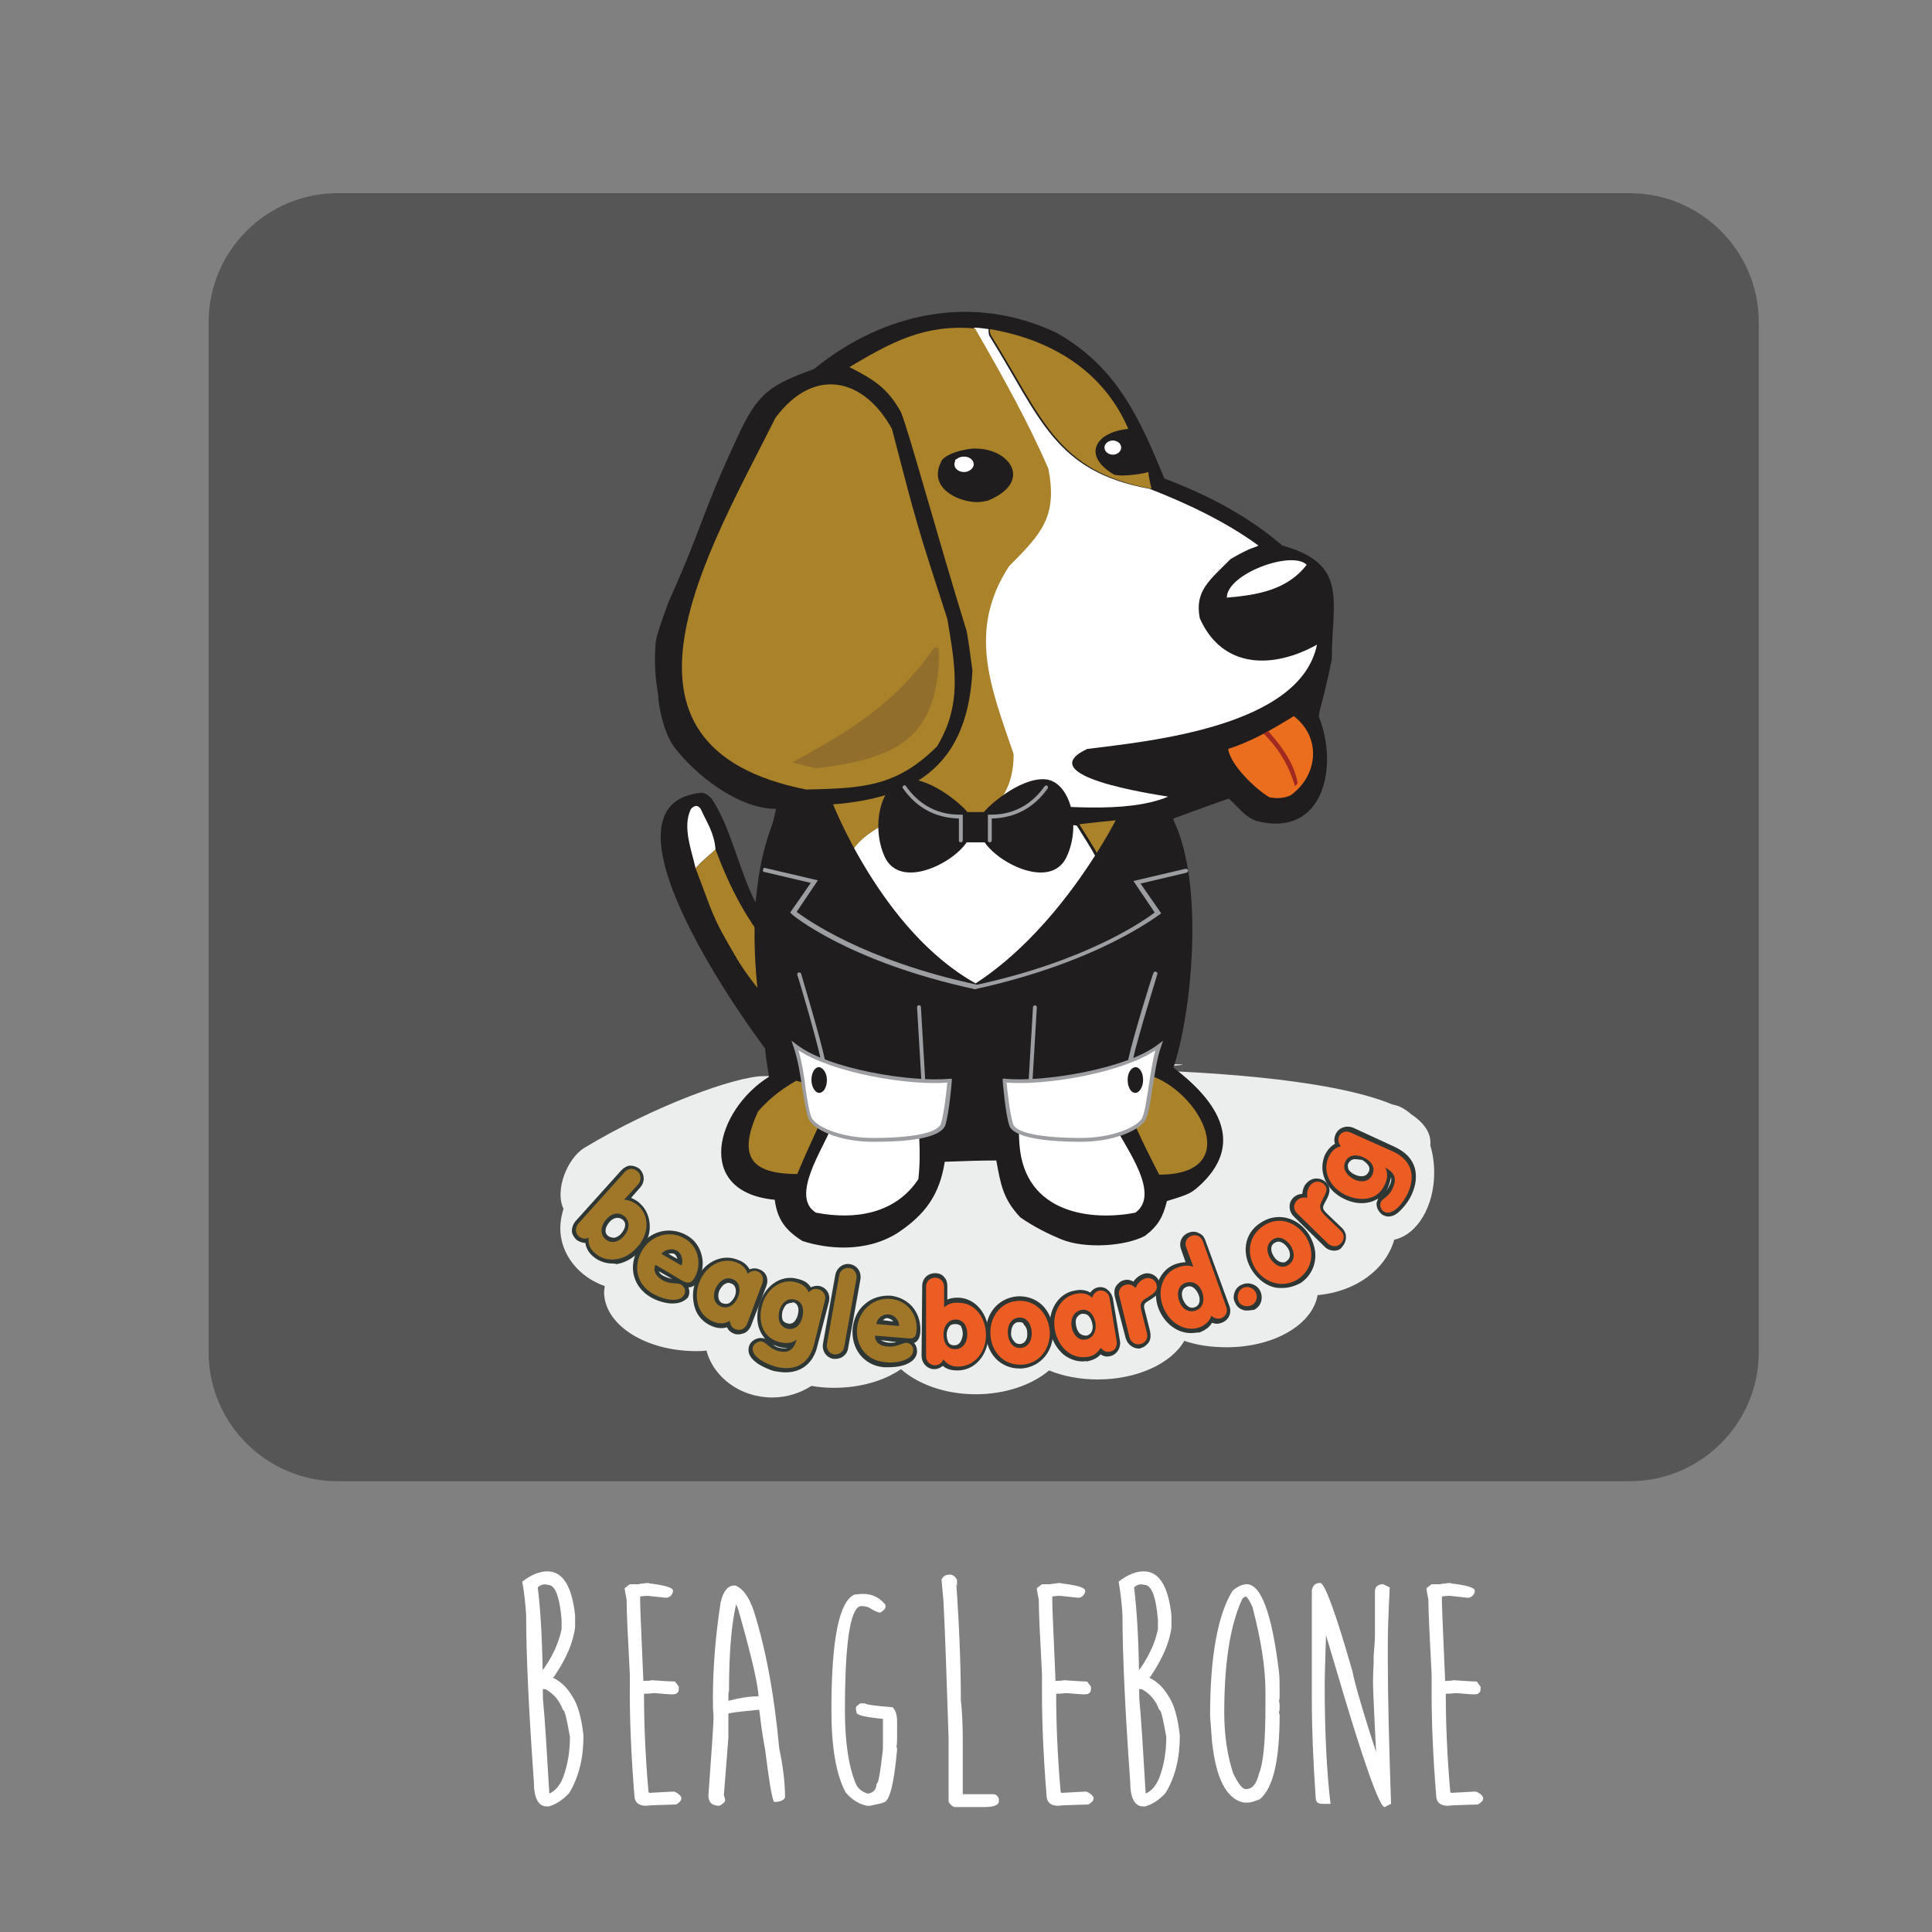
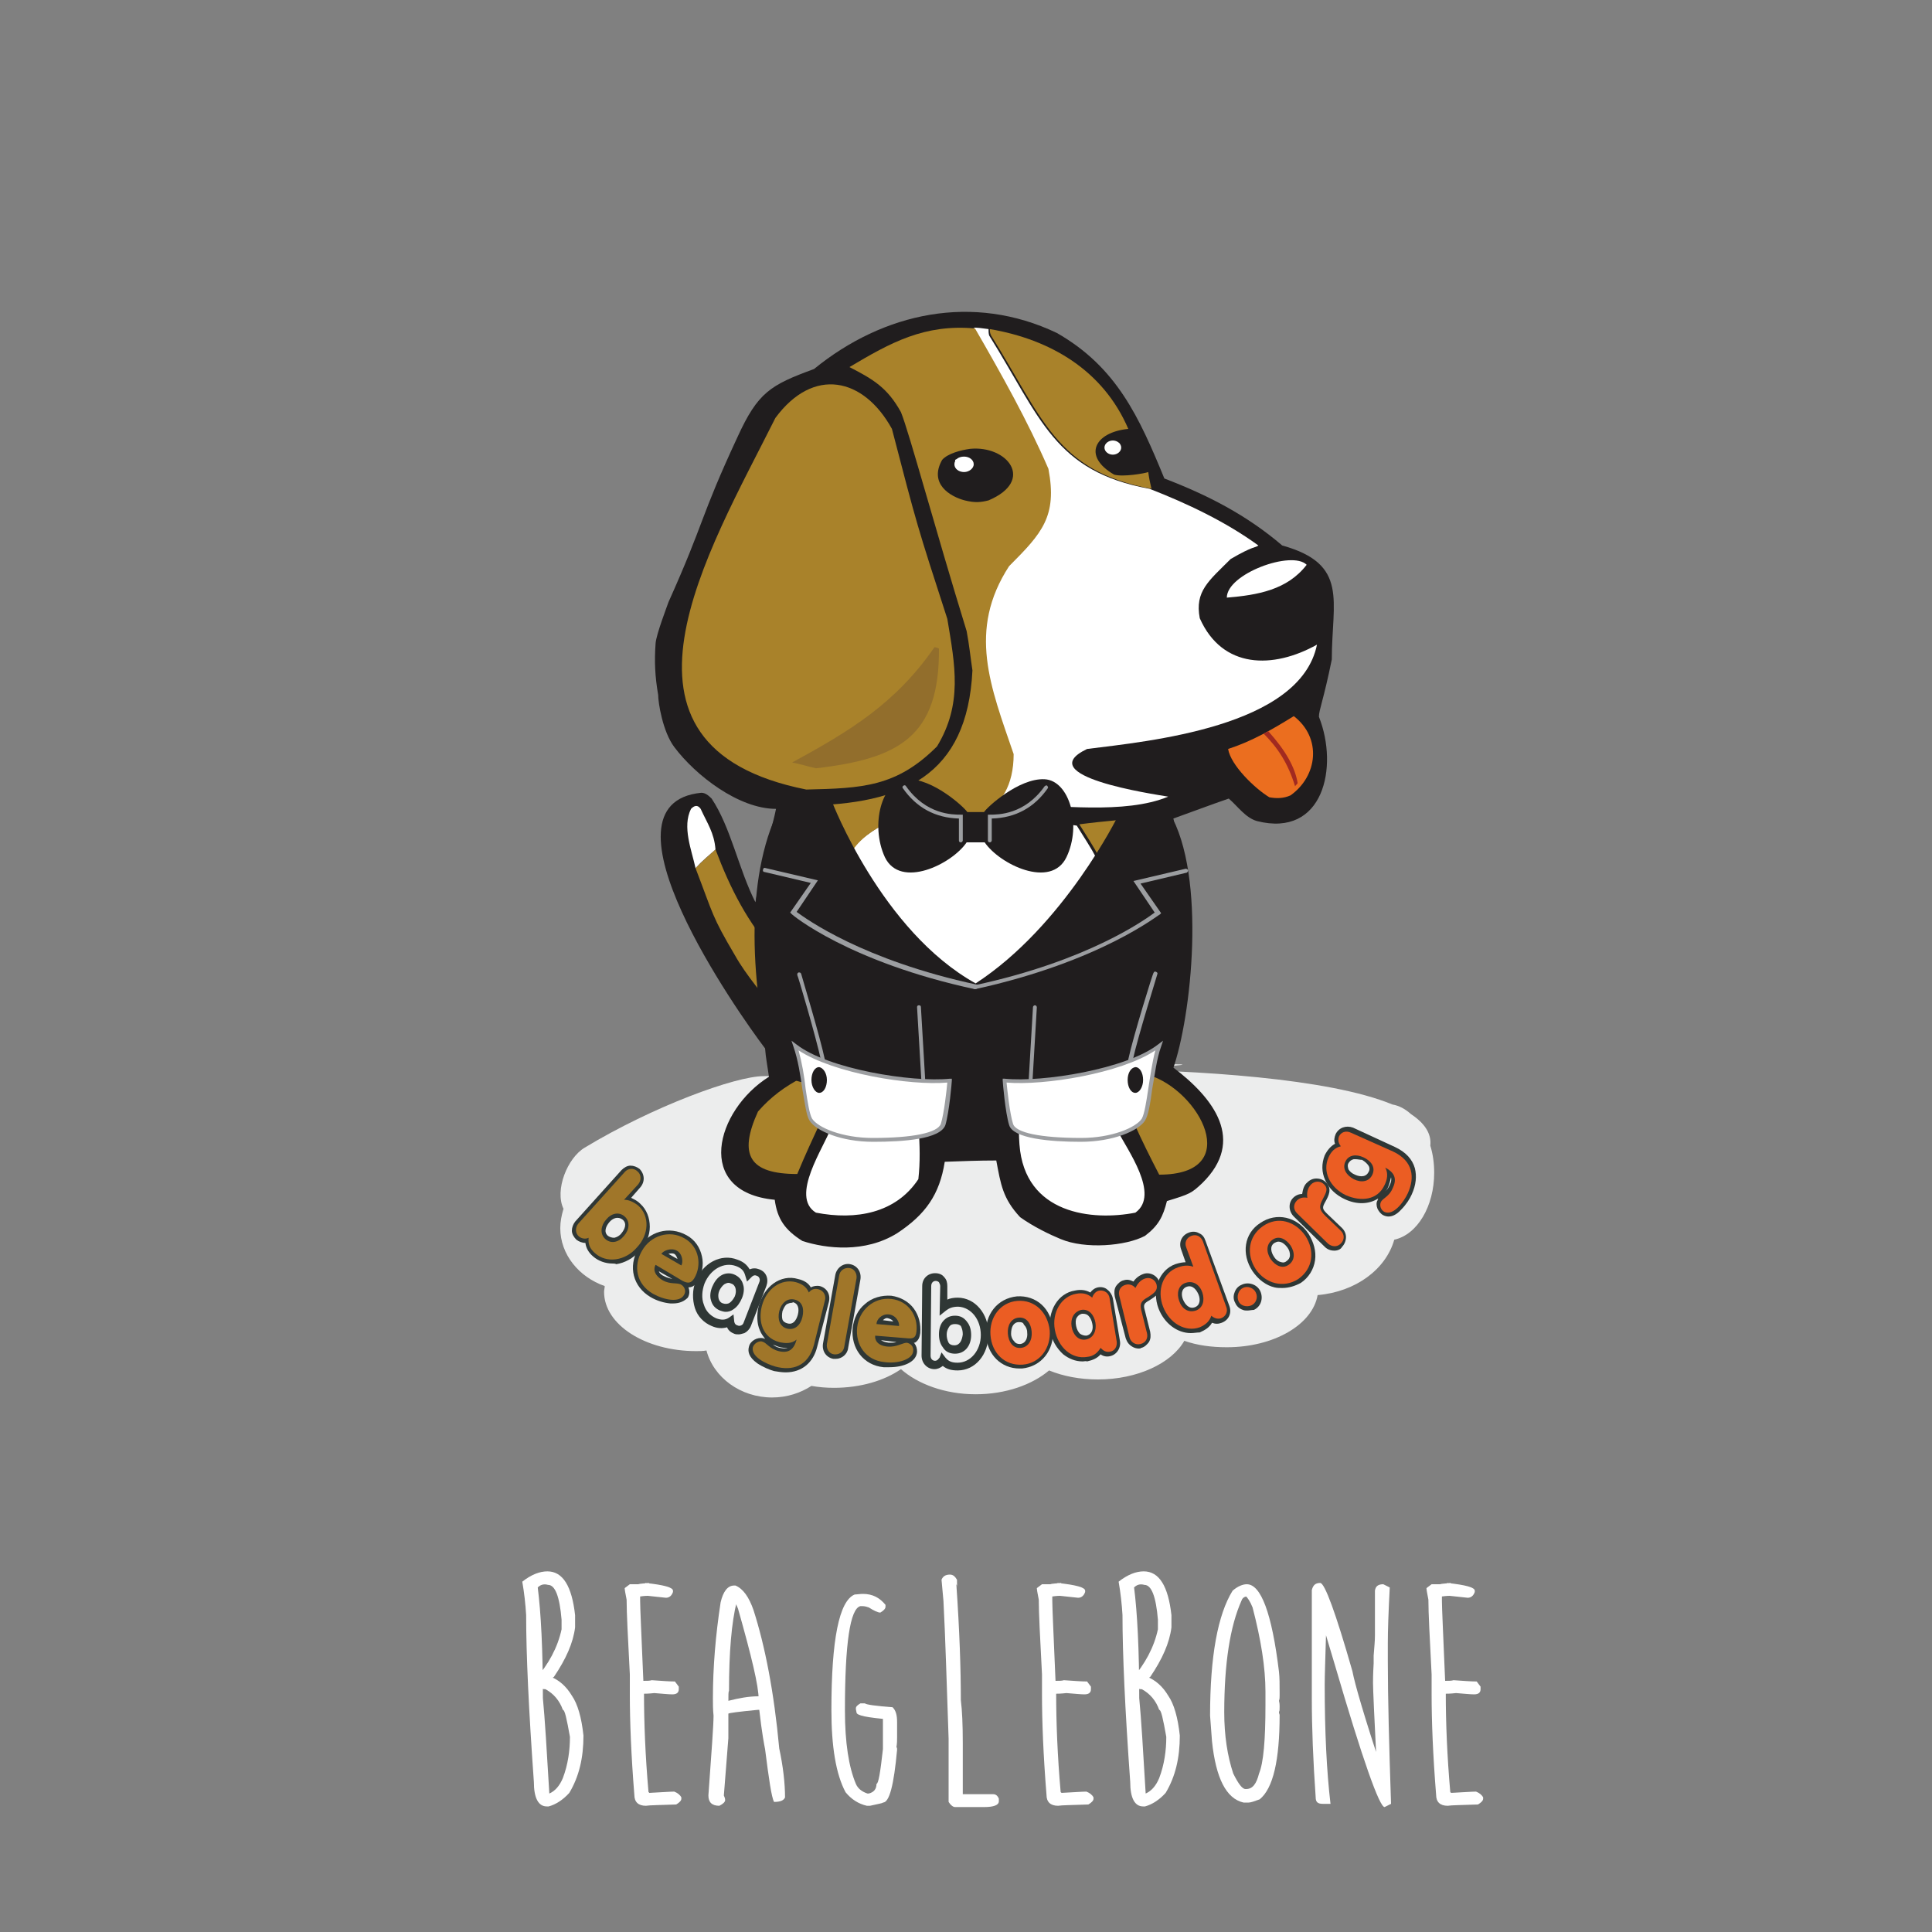
<svg xmlns="http://www.w3.org/2000/svg" version="1.1" id="Calque_2" x="0px" y="0px" viewBox="-245 157 300 300" style="enable-background:new -245 157 300 300;" xml:space="preserve">
  <rect x="-245" y="157" width="300" height="300" fill="#808080" stroke="none" />
  <style type="text/css">
	.st0{opacity:0.55;}
	.st1{fill:#333333;}
	.st2{fill:#FFFFFF;}
	.st3{fill:#ECEDED;}
	.st4{fill-rule:evenodd;clip-rule:evenodd;fill:#201D1E;}
	.st5{fill-rule:evenodd;clip-rule:evenodd;fill:#FFFFFF;}
	.st6{fill-rule:evenodd;clip-rule:evenodd;fill:#A9822A;}
	.st7{fill-rule:evenodd;clip-rule:evenodd;fill:#EB6E1F;}
	.st8{fill-rule:evenodd;clip-rule:evenodd;fill:#926E2C;}
	.st9{fill-rule:evenodd;clip-rule:evenodd;fill:#A12A20;}
	.st10{fill:#2F3735;}
	.st11{fill:#A07629;}
	.st12{fill:#EB5D23;}
	.st13{fill:#201D1E;}
	.st14{fill:#9C9EA1;}
</style>
  <g>
    <g class="st0">
-       <path class="st1" d="M28.1,367c0,11-9,20-20,20h-200.7c-11,0-20-9-20-20V207c0-11,9-20,20-20H8.1c11,0,20,9,20,20V367z" />
-     </g>
+       </g>
    <g>
      <path class="st2" d="M-160,401c2.4,0,3.8,2.3,4.3,6.8v1.9c-0.3,2.4-1.4,4.9-3.3,7.7c-0.1,0-0.2,0.2-0.4,0.4v-0.4    c1.2,0.5,2.3,1.4,3.2,2.9c0.9,1.3,1.5,3.4,1.8,6.2c0,3.5-0.7,6.4-2.2,8.9c-1,1.1-2.1,1.8-3.2,2.1h-0.3c-1.3,0-2-1.3-2-3.8    c-0.8-11.2-1.2-19.8-1.2-25.9c-0.1-1.7-0.3-3.5-0.6-5.2C-162.5,401.5-161.2,401-160,401z M-161.5,403.5c0.5,3.9,0.8,9.7,0.8,17.2    c0.3,3.1,0.6,8,1,14.8l0,0c0.9-0.4,1.6-1.2,2.1-2.4c0.8-2.1,1.1-4.3,1.1-6.4c-0.5-2.8-0.8-4.2-1.1-4.2c-0.5-1.4-1.4-2.5-2.7-3.2    c-0.7,0-1.2-0.3-1.6-1v-0.5c2.1-2.4,3.5-5,4.1-7.8v-1.5c-0.3-3.6-1-5.4-2.1-5.4C-160.6,402.9-161.1,403.1-161.5,403.5z" />
      <path class="st2" d="M-144.3,402.8l0.2,0.1c-0.5,0-0.7,0-0.7-0.1c2.9,0.3,4.3,0.7,4.3,1.2v0.2c-0.2,0.6-0.6,0.9-1.1,0.9l-2.8-0.3    c-0.1,0-0.5,0-1.2,0.1l0,0.7c0,1.1,0.2,5.2,0.5,12.4h0.1c0.5,0,0.9,0,1.2-0.1c1.5,0.1,2.7,0.2,3.6,0.2l0.6,0.8v0.4    c0,0.5-0.3,0.8-1,0.8c-0.6,0-1.5-0.1-2.8-0.2c-0.9,0.1-1.4,0.1-1.6,0.1v-0.1c0,4.6,0.2,9.7,0.7,15.4c0.1,0,0.1,0,0.1,0.1    c2-0.1,3.3-0.2,3.9-0.2c0.5,0.2,0.9,0.5,1.1,0.9v0.2c0,0.3-0.3,0.6-0.8,0.9c-2.6,0.1-4.1,0.1-4.7,0.2c-1.2,0-1.8-0.6-1.8-1.7    c-0.5-6.2-0.7-11.4-0.7-15.6v-3.1c-0.3-5.7-0.5-9.6-0.5-11.6c-0.2-1-0.3-1.6-0.3-1.8l0.8-0.6h1.3    C-145.6,402.9-145.1,402.9-144.3,402.8z" />
      <path class="st2" d="M-131,403.2h0.2c1.2,0.5,2.1,1.8,2.8,3.8c1.8,5.6,3.2,12.8,4,21.5c0.6,2.8,0.9,5.4,0.9,7.6    c-0.2,0.5-0.8,0.7-1.7,0.7c-0.4-0.7-0.8-3.5-1.4-8.2c-0.1-0.5-0.5-2.5-0.9-6.1l-0.2,0c-3.1,0.3-4.6,0.5-4.6,0.6v3.8l-0.7,8.9    c0.1,0.2,0.2,0.5,0.2,0.7c0,0.3-0.3,0.6-0.9,0.9c-1.1,0-1.7-0.5-1.7-1.6c0.5-6.9,0.8-11,0.8-12.4c-0.1-0.9-0.1-1.8-0.1-2.7    c0-4.7,0.4-9.7,1.2-14.9C-132.7,404.1-132,403.2-131,403.2z M-130.6,405.7c-0.8,3.2-1.2,7.8-1.2,13.9c-0.1,0-0.1,0.6-0.1,1.9v-0.4    c1.6-0.4,3.1-0.7,4.7-0.7v0.4c0-2-1.1-6.6-3.2-14C-130.8,405.9-130.9,405.6-130.6,405.7z" />
      <path class="st2" d="M-111.2,404.5h0.2c1.5,0,2.6,0.6,3.5,1.7v0.3c0,0.3-0.3,0.6-0.8,0.9c-0.4,0-1-0.3-1.8-0.8    c-0.3-0.1-0.6-0.2-1-0.2h-0.3c-1.6,0.4-2.4,5.8-2.4,16.2c0,5,0.6,8.8,1.7,11.4c0.3,0.7,0.9,1.2,1.8,1.5h0.2    c0.8-0.2,1.2-0.7,1.2-1.5c0.3,0,0.6-1.8,1-5.4v-4.7v0c0.7,0,1,0,1,0.1c-3.4-0.3-5.1-0.6-5.1-1.1l-0.1-0.5v-0.1    c0-0.3,0.2-0.5,0.7-0.8h0.7c0.2,0.2,1.7,0.4,4.3,0.6c0.5,0.5,0.7,1.2,0.7,2.3v2.4c0,0.4,0,0.9-0.1,1.5c0.1,0.1,0.1,0.2,0.1,0.4    c-0.5,5.5-1.2,8.2-2.2,8.2c0,0.1-0.7,0.2-2,0.5h-0.5c-1.3-0.3-2.4-1-3.3-2.1c-1.5-2.8-2.2-7.1-2.2-12.8c0-10.9,1.2-16.9,3.6-17.9    L-111.2,404.5z" />
      <path class="st2" d="M-97.5,401.5L-97.5,401.5c0.5,0,0.8,0.3,1.1,0.8c0,0.7,0,1.1,0.1,1.1l-0.2-0.4c0.5,7.2,0.7,13.2,0.7,18    c0.2,1.6,0.3,3.8,0.3,6.6v8h4.7c0.4,0,0.7,0.2,0.9,0.7v0.4c0,0.6-0.8,0.9-2.3,0.9h-4.5c-0.3,0-0.7-0.3-1-0.8V436    c0-0.8,0-1.2,0-1.2l0-0.7V427c-0.3-8.6-0.5-15.7-0.8-21.4l-0.3-3.3C-98.6,401.8-98.2,401.5-97.5,401.5z" />
      <path class="st2" d="M-80.3,402.8l0.2,0.1c-0.5,0-0.7,0-0.7-0.1c2.9,0.3,4.3,0.7,4.3,1.2v0.2c-0.2,0.6-0.6,0.9-1.1,0.9l-2.8-0.3    c-0.1,0-0.5,0-1.2,0.1l0,0.7c0,1.1,0.2,5.2,0.5,12.4h0.1c0.5,0,0.9,0,1.2-0.1c1.5,0.1,2.7,0.2,3.6,0.2l0.6,0.8v0.4    c0,0.5-0.3,0.8-1,0.8c-0.6,0-1.5-0.1-2.8-0.2c-0.9,0.1-1.4,0.1-1.6,0.1v-0.1c0,4.6,0.2,9.7,0.7,15.4c0.1,0,0.1,0,0.1,0.1    c2-0.1,3.3-0.2,3.9-0.2c0.5,0.2,0.9,0.5,1.1,0.9v0.2c0,0.3-0.3,0.6-0.8,0.9c-2.6,0.1-4.1,0.1-4.7,0.2c-1.2,0-1.8-0.6-1.8-1.7    c-0.5-6.2-0.7-11.4-0.7-15.6v-3.1c-0.3-5.7-0.5-9.6-0.5-11.6c-0.2-1-0.3-1.6-0.3-1.8l0.8-0.6h1.3    C-81.7,402.9-81.1,402.9-80.3,402.8z" />
      <path class="st2" d="M-67.4,401c2.4,0,3.8,2.3,4.3,6.8v1.9c-0.3,2.4-1.4,4.9-3.3,7.7c-0.1,0-0.2,0.2-0.4,0.4v-0.4    c1.2,0.5,2.3,1.4,3.2,2.9c0.9,1.3,1.5,3.4,1.8,6.2c0,3.5-0.7,6.4-2.2,8.9c-1,1.1-2.1,1.8-3.2,2.1h-0.3c-1.3,0-2-1.3-2-3.8    c-0.8-11.2-1.2-19.8-1.2-25.9c-0.1-1.7-0.3-3.5-0.6-5.2C-69.9,401.5-68.6,401-67.4,401z M-68.9,403.5c0.5,3.9,0.8,9.7,0.8,17.2    c0.3,3.1,0.6,8,1,14.8l0,0c0.9-0.4,1.6-1.2,2.1-2.4c0.8-2.1,1.1-4.3,1.1-6.4c-0.5-2.8-0.8-4.2-1.1-4.2c-0.5-1.4-1.4-2.5-2.7-3.2    c-0.7,0-1.2-0.3-1.6-1v-0.5c2.1-2.4,3.5-5,4.1-7.8v-1.5c-0.3-3.6-1-5.4-2.1-5.4C-68,402.9-68.5,403.1-68.9,403.5z" />
      <path class="st2" d="M-51.4,403c2.2,0,3.9,4.5,5,13.6c0.1,0.9,0.1,2,0.1,3.3v0.4c0,0.3,0,0.5-0.1,0.8c0,0.1,0.1,0.3,0.1,0.8v0.1    c0,0.5,0,0.7-0.1,0.8c0,0.3,0.1,0.4,0.1,0.5c0,7-1,11.4-3.1,13.1c-0.8,0.3-1.4,0.5-1.7,0.5h-0.8c-2.7-0.6-4.3-3.8-4.9-9.5l-0.3-4    c0-9.2,1.2-15.7,3.5-19.4C-52.8,403.3-52,403-51.4,403z M-54.9,422.9c0,3.6,0.5,6.8,1.4,9.5c0.8,1.6,1.4,2.4,1.9,2.4h0.1    c1,0,1.6-0.8,2-2.4c0.7-1.7,1-5.2,1-10.7v-2c0-3.8-0.7-8.1-2-13.1c-0.4-1-0.8-1.5-1-1.7c-0.4,0.1-0.6,0.3-0.7,0.6    C-54,409.5-54.9,415.3-54.9,422.9z" />
      <path class="st2" d="M-40,402.8c0.7,0,2.4,4.6,5,13.7c0.4,2.1,1.9,7.2,4.6,15.4h-0.8v-0.3c-0.4-7.9-0.6-12.4-0.6-13.3    c0-0.3,0-1.3,0.1-3c0-0.2,0-0.6,0-1.2c0.1-1.3,0.2-2.3,0.2-3.1v-7c0.1-0.7,0.5-1,1.3-1l1,0.5c-0.2,3.9-0.3,6.7-0.3,8.6v2.8    c0,5.7,0.2,13.1,0.5,22.2l-1,0.5c-0.8,0-3.4-7.3-7.7-22l-2.6-8.7l0.9,1.5l0.1-1.4c0.1,1.4,0.2,2.4,0.2,3.2l0,0.8    c-0.1,3.6-0.2,6.1-0.2,7.6c0,7.3,0.3,13.4,0.9,18.5h-1.2c-0.8,0-1.1-0.3-1.1-1c-0.4-5.7-0.6-10.8-0.6-15.3v-16.9    C-41.1,403.1-40.7,402.8-40,402.8z" />
      <path class="st2" d="M-19.8,402.8l0.2,0.1c-0.5,0-0.7,0-0.7-0.1c2.9,0.3,4.3,0.7,4.3,1.2v0.2c-0.2,0.6-0.6,0.9-1.1,0.9l-2.8-0.3    c-0.1,0-0.5,0-1.2,0.1l0,0.7c0,1.1,0.2,5.2,0.5,12.4h0.1c0.5,0,0.9,0,1.2-0.1c1.5,0.1,2.7,0.2,3.6,0.2l0.6,0.8v0.4    c0,0.5-0.3,0.8-1,0.8c-0.6,0-1.5-0.1-2.8-0.2c-0.9,0.1-1.4,0.1-1.6,0.1v-0.1c0,4.6,0.2,9.7,0.7,15.4c0.1,0,0.1,0,0.1,0.1    c2-0.1,3.3-0.2,3.9-0.2c0.5,0.2,0.9,0.5,1.1,0.9v0.2c0,0.3-0.3,0.6-0.8,0.9c-2.6,0.1-4.1,0.1-4.7,0.2c-1.2,0-1.8-0.6-1.8-1.7    c-0.5-6.2-0.7-11.4-0.7-15.6v-3.1c-0.3-5.7-0.5-9.6-0.5-11.6c-0.2-1-0.3-1.6-0.3-1.8l0.8-0.6h1.3    C-21.1,402.9-20.5,402.9-19.8,402.8z" />
    </g>
    <g>
      <path class="st3" d="M-88.9,323.1c3.2-0.1,8.5-0.1,14.6,0C-55.5,322.3-54.7,321.7-88.9,323.1" />
      <path class="st3" d="M-89.3,323.1c0.1,0,0.3,0,0.4,0C-93.1,323.2-93.9,323.3-89.3,323.1" />
      <path class="st3" d="M-22.3,339.1c0-1.5-0.2-2.9-0.6-4.2c0.2-1.9-0.9-3.5-3-4.9c-0.9-0.8-1.8-1.3-2.9-1.5    c-9.9-4.1-30.5-5.3-45.6-5.5c-11.7,0.4-30.4,1-52,1.1c-4.4,0-17.2,4.7-27.8,11.1c-2.7,1.6-4.7,6.6-3.3,9.5c-0.3,1-0.5,2-0.5,3    c0,4.1,2.9,7.6,6.9,9c0,0.3-0.1,0.6-0.1,0.9c0,5.1,6.4,9.2,14.3,9.2c0.5,0,1.1,0,1.6-0.1c1.1,4.2,5.3,7.3,10.2,7.3    c2.3,0,4.4-0.7,6.1-1.8c1.1,0.2,2.3,0.3,3.5,0.3c4.1,0,7.8-1.1,10.4-2.9c2.6,2.3,6.8,3.9,11.6,3.9c4.7,0,8.8-1.5,11.4-3.7    c2.2,0.9,4.8,1.4,7.6,1.4c6.1,0,11.4-2.5,13.4-6c2,0.7,4.2,1,6.6,1c7.3,0,13.3-3.5,14.1-8.1c5.9-0.5,10.6-4,11.9-8.6    C-24.9,348.7-22.3,344.3-22.3,339.1" />
      <path class="st4" d="M-120.4,349.7c-2.7-1.7-3.9-3.4-4.3-6.4c-12.6-1.2-9.2-13.9-0.9-19.1c-0.2-1.5-0.5-3-0.6-4.4    c-4.1-5.4-27.1-38-9.9-39.7c0.6,0,1.1,0.4,1.6,0.9c3,4.5,4.2,11,6.8,16.1c2.1-11,2.6-11.5,3.2-14.5c-5.8,0-12.5-5.2-15.8-9.6    c-1.8-2.4-2.5-6.9-2.5-8.1c-0.5-2.9-0.6-5.2-0.4-8c0.1-1.4,1.8-5.8,2-6.4c5.7-12.7,4.8-12.9,10.7-25.6c3.2-7,5.1-8.1,11.9-10.6    c10.8-8.8,24.7-11.8,37.7-5.6c9.3,5.3,12.8,13.1,16.7,22.6c6.8,2.6,12.8,5.7,18.3,10.4c10.4,2.9,7.7,8.6,7.7,17.7    c-1.3,6.4-2,7.8-2,8.9c3.1,7.8,0.7,18.8-9.6,16.2c-1.8-0.5-3-2.3-4.4-3.5c-2.9,1-5.8,2.1-8.6,3.1c0.2,1.2,0.9,4.4,1.3,6.4    c1,11.2,1,21.3-1.4,32.2c6.5,4.9,11.3,11.4,4.6,18c-1.7,1.6-1.9,1.7-5.5,2.8c-0.6,2.4-1.3,3.8-3.4,5.4c-3,1.6-9.3,2.1-13.1,0.5    c-1.7-0.7-4.2-1.9-6.3-3.4c-2.7-2.9-3-5.1-3.7-8.8c-2.7,0-5.3,0.1-8,0.2c-0.8,5.1-3,8.2-7.4,11.1    C-110.7,351.6-116.7,350.9-120.4,349.7" />
      <path class="st5" d="M-115.4,297.6c1.2-7.3,2.3-10,8.8-13.2c8.7,0,18.8,1.3,18.8-10.2c-3.6-10.6-7.2-19.2-0.7-29.2    c5.1-5.1,7.5-7.7,6.1-15.1c-3.1-7.4-7.3-14.7-11.4-21.8c0-0.3,0-0.3,2.3,0c0,0.3,0,0.7,0.1,1c8,12.8,10.1,21.1,24.9,23.8    c5.9,2.3,11.8,5.1,16.9,8.8c-0.5,0.4-0.7,0-4.3,2.1c-3.4,3.4-5.6,5-4.8,9.2c3.5,7.9,11.4,7.9,18.2,4.1    c-2.6,12.8-26.2,15-35.7,16.2c-8.8,4.2,10.2,7,12.6,7.4c-6.7,2.8-17.3,1.3-24.4,1.2c-0.1,0.7-0.2,1.4-0.2,2.1    c3.5,0.3,7,0.7,10.4,1.2c2.1,3.4,4.5,6.7,5,10.8c-1.5,11.6-0.1,24.9,1.3,36.5c1.5,3,6.7,10,2.8,12.8c-6.6,1.3-17.2,0.3-18-10.6    c-0.7-10,2.9-15.9,2.9-25.8c-0.2-0.6-0.5-1.2-0.6-1.7c-0.3,0.5-0.7,1-1,1.6c-0.6,8.2-2.7,14.4-3.2,22.6c-2.7,1.3-8,2.6-11.3,2.6    c-0.9-11.8-0.9-11.8-1.3-22c-0.8-3.7-0.8-3.7-1.4-4.8c-3.2,10,1.4,22.5,0.2,32.9c-3.5,5.3-9.7,6.4-15.9,5.2    c-4.1-2.5,1.3-10.2,2.3-13.1c1.4-10.2,1.5-20.9,1.5-31.2c-0.2-1-0.5-2.1-0.6-3C-114.9,297.7-115.1,297.6-115.4,297.6" />
      <path class="st6" d="M-137,291.8c1-1,2.1-2,3.1-2.9c2.3,6.1,5,11.4,9.4,16.3c0.9-8,2.2-15.4,4.4-23.1c15.3-0.2,25.3-4.6,26.1-21    c-0.3-2-0.5-4-0.9-6.1c-4.9-15.9-8.9-30.8-10.2-34c-2.1-3.8-4.3-5.1-8-7c6.4-3.8,11.6-6.7,19.5-6c4.1,7.1,8.2,14.4,11.4,21.8    c1.4,7.4-1,10-6.1,15.1c-6.5,10-2.9,18.7,0.7,29.2c0,4.9-2,7.9-4.8,9.2c-3.7,1.8-9,1-14,1c-6.5,3.2-7.7,5.9-8.8,13.2    c-2.3,10.4-1.6,22.5-2.2,33.3c-1.3,2.8-2.6,5.6-3.8,8.5c-7.4,0-9.2-2.9-6.1-9.7c2-2.3,4.2-3.9,6.9-5.3c0-7.5-6.8-12.4-10.5-19    C-134.5,299.2-134.2,299.1-137,291.8" />
      <path class="st6" d="M-72.4,295.8c-0.5-4.1-2.9-7.4-5-10.8c3.8-0.5,7.8-0.8,11.7-1.2c3.9,14.6-15.5,35.8-1,40.1    c8,2.4,15,15.5,1.7,15.5c-1.4-2.7-2.7-5.3-3.9-8c-0.7-10.3-1.4-20.8-1.6-31.2C-70.9,298.5-71.3,297.2-72.4,295.8" />
      <path class="st5" d="M-137,291.8c-0.6-2.8-2.1-6.4-0.7-9.2c0.5-0.5,1-0.7,1.5,0c1,2.2,2.1,3.7,2.3,6.3    C-134.9,289.8-136,290.7-137,291.8" />
      <path class="st7" d="M-47.9,280.8c-2.3-1.4-6-5-6.4-7.5c3.7-1.2,6.8-3,10.2-5.1c4.4,3.4,3.7,9.3-0.5,12.3    C-45.7,281-46.8,281-47.9,280.8" />
      <path class="st6" d="M-119.8,279.6c-33.7-6.7-15.2-36.9-4.8-57.7c5.9-8,13.7-6.3,18.1,1.7c3.9,15,3.9,15,8.6,29.5    c1.2,7.2,2.4,13.2-1.6,19.8C-105.8,279.2-111.1,279.4-119.8,279.6" />
      <path class="st8" d="M-118.3,276.3c-1.3-0.3-2.6-0.7-3.7-0.9c9-4.9,16.1-9.2,22.1-17.9c0.2,0,0.5,0.1,0.7,0.2    C-99.1,271.4-105.4,274.8-118.3,276.3" />
      <path class="st5" d="M-54.5,249.8c0-3.7,10.1-7.4,12.4-5.1C-45.1,248.6-49.7,249.4-54.5,249.8" />
      <path class="st4" d="M-95.2,234.7c-2.3-0.6-5.6-2.6-3.5-6.3c0.9-1,2.9-1.5,4.3-1.7c5.8-0.6,10.2,4.9,2.9,8    C-92.7,235-93.6,235.1-95.2,234.7" />
      <path class="st6" d="M-91.3,208.1c9.4,1.6,17.6,6.4,21.5,15.5c-5.2,0.5-7.2,4.2-2.2,7.1c1.4,0.4,4.8-0.2,5.3-0.4    c0.1,0.8,0.3,1.8,0.5,2.6c-14.8-2.7-16.9-11-24.9-23.8C-91.3,208.7-91.3,208.4-91.3,208.1" />
      <path class="st5" d="M-96,229.9c-0.2-0.8-0.6-0.8-0.7-1.5c0.8-0.3,0.8-0.3,2.2-0.2c0.2,0.2-0.2,0.5,0,0.8    c-0.3,0.5-0.4,0.4-0.6,0.9C-95.7,229.8-95.5,229.7-96,229.9" />
      <path class="st5" d="M-72.7,226.9c-0.2-0.9-0.3-0.3,0.1-1c1.9,0,1.5-0.5,1.2,1.2C-72,227.2-72.2,226.7-72.7,226.9" />
      <path class="st9" d="M-48.8,270.9c2.2,2.2,3.8,4.6,4.9,8.2c0.1-0.2,0.3-0.3,0.4-0.5c-0.4-2.4-1.8-5-4.6-8.1    C-48.2,270.7-48.6,270.8-48.8,270.9" />
      <path class="st5" d="M-72.2,225.4c0.7,0,1.3,0.5,1.3,1.1c0,0.6-0.6,1.1-1.3,1.1c-0.7,0-1.3-0.5-1.3-1.1    C-73.5,225.9-72.9,225.4-72.2,225.4" />
      <path class="st5" d="M-95.3,227.9c0.8,0,1.5,0.5,1.5,1.2c0,0.6-0.7,1.2-1.5,1.2c-0.8,0-1.5-0.5-1.5-1.2    C-96.8,228.4-96.2,227.9-95.3,227.9" />
      <path class="st10" d="M-149.9,353.2c-1.1,0-2.2-0.4-3-1.1c-0.7-0.6-1.1-1.3-1.2-2.1c-0.5,0-1-0.2-1.4-0.5    c-0.4-0.4-0.7-0.9-0.7-1.4c0-0.5,0.2-1,0.5-1.4l7.2-8c0.4-0.4,0.9-0.7,1.4-0.7c0.5,0,1,0.2,1.4,0.5c0.8,0.8,0.9,2,0.1,2.9    l-1.4,1.6c0.4,0.2,0.9,0.4,1.4,0.9c1,0.9,1.5,2.2,1.5,3.6c0,1.4-0.6,2.7-1.6,3.8c-1,1.1-2.3,1.8-3.6,2    C-149.5,353.2-149.7,353.2-149.9,353.2z M-152.9,348.2l0,1c0,0.8,0.2,1.3,0.8,1.9c0.7,0.6,1.7,0.9,2.7,0.8    c1.1-0.1,2.1-0.7,2.9-1.6c0.8-0.9,1.2-2,1.3-3c0-1-0.4-2-1.1-2.6c-0.8-0.7-1.3-0.8-1.8-0.8l-1.3-0.1l3.1-3.4    c0.3-0.3,0.3-0.8,0-1.1c-0.2-0.1-0.3-0.2-0.5-0.2c-0.2,0-0.4,0.1-0.6,0.3l0,0l-7.2,8c-0.2,0.2-0.2,0.4-0.2,0.6    c0,0.2,0.1,0.4,0.2,0.5c0.3,0.3,0.7,0.2,0.9,0.1L-152.9,348.2z M-149.9,350.4c-0.6,0-1.1-0.2-1.6-0.6c-1.1-1-1.1-2.6,0.1-3.9h0    c1.2-1.3,2.7-1.5,3.8-0.5c1.1,1,1.1,2.6-0.1,3.9c-0.5,0.6-1.2,1-1.8,1.1C-149.6,350.4-149.8,350.4-149.9,350.4z M-150.4,346.8    c-0.5,0.6-0.9,1.5-0.2,2.1c0.3,0.2,0.6,0.3,1,0.3c0.4-0.1,0.8-0.3,1.1-0.7c0.5-0.6,0.9-1.5,0.2-2.1    C-149.1,345.8-149.9,346.2-150.4,346.8L-150.4,346.8z" />
      <path class="st10" d="M-140.5,359.4c-0.1,0-0.3,0-0.4,0c-1-0.1-2.1-0.4-3.1-1c-2.7-1.6-3.5-4.7-1.9-7.5c1.6-2.7,4.8-3.6,7.5-2.1    c1.3,0.7,2.1,1.9,2.4,3.3c0.3,1.3,0,2.7-0.6,3.8c-0.5,0.8-1,1-1.5,1c0.2,0.5,0.2,1.1-0.1,1.6C-138.7,359-139.4,359.4-140.5,359.4z     M-141.1,349.2c-1.5,0-2.9,0.8-3.7,2.2c-1.3,2.2-0.7,4.6,1.5,5.8c0.8,0.5,1.8,0.8,2.6,0.9c0.3,0,1.1,0,1.4-0.4    c0.2-0.3,0-0.6-0.2-0.7c-0.1-0.1-0.4-0.1-0.7-0.1c-0.6,0-1.4-0.1-2.2-0.6c-1.9-1.1-1.8-2.6-1.4-3.3l0.3-0.5l4.8,2.8    c0.6,0.4,0.7,0.3,0.9-0.1c0.5-0.9,0.7-2,0.5-3c-0.2-0.7-0.6-1.7-1.8-2.4C-139.7,349.4-140.4,349.2-141.1,349.2z M-142.7,354.4    c0.1,0.3,0.4,0.6,0.9,0.8c0.4,0.2,0.8,0.3,1.2,0.4L-142.7,354.4z M-139,354.4l-4.2-2.4l0.3-0.5c0.5-0.8,1.9-1.5,3.2-0.8    c1.3,0.7,1.4,2.4,0.9,3.2L-139,354.4z M-141.2,351.7l1.4,0.8c-0.1-0.3-0.2-0.6-0.5-0.8C-140.5,351.6-140.9,351.6-141.2,351.7z" />
      <path class="st10" d="M-130.3,364.2c-0.2,0-0.5,0-0.7-0.1c-0.5-0.2-0.9-0.5-1.1-1c-0.7,0.2-1.5,0.2-2.4-0.2    c-1.2-0.5-2.2-1.5-2.6-2.8c-0.4-1.3-0.4-2.8,0.1-4.1c1.1-2.9,4-4.4,6.5-3.4c0.9,0.3,1.5,0.8,1.9,1.5c0.5-0.2,1-0.2,1.5,0    c1.1,0.4,1.5,1.5,1.1,2.6l-2.4,6.2c-0.2,0.5-0.6,0.9-1,1.1C-129.8,364.1-130,364.2-130.3,364.2z M-131.1,361.1l0.1,1    c0,0.2,0.1,0.6,0.5,0.7c0.2,0.1,0.4,0.1,0.6,0c0.2-0.1,0.3-0.2,0.4-0.5l2.4-6.2c0.2-0.4,0-0.9-0.4-1c-0.4-0.2-0.7,0.1-0.8,0.2    l-0.7,0.7l-0.3-1c-0.2-0.7-0.6-1.1-1.4-1.4c-1.9-0.7-4,0.5-4.9,2.7c-0.4,1.1-0.5,2.3-0.1,3.3c0.3,1,1,1.7,1.9,2.1    c0.8,0.3,1.4,0.3,2-0.1L-131.1,361.1z M-132.3,360.7c-0.3,0-0.6-0.1-0.9-0.2c-0.7-0.3-1.2-0.8-1.4-1.6c-0.2-0.6-0.1-1.4,0.2-2.1    c0.3-0.7,0.7-1.3,1.3-1.7c0.6-0.4,1.4-0.5,2.1-0.2c0.7,0.3,1.2,0.8,1.4,1.6c0.2,0.6,0.1,1.4-0.2,2.1c-0.3,0.7-0.7,1.3-1.3,1.7    C-131.5,360.6-131.9,360.7-132.3,360.7z M-131.9,356.2c-0.2,0-0.4,0.1-0.6,0.2c-0.3,0.2-0.6,0.6-0.8,1l0,0    c-0.2,0.5-0.2,0.9-0.1,1.3c0.1,0.3,0.3,0.6,0.7,0.7c0.3,0.1,0.7,0.1,1-0.1c0.3-0.2,0.6-0.6,0.8-1c0.2-0.5,0.2-0.9,0.1-1.3    c-0.1-0.3-0.3-0.6-0.7-0.7C-131.7,356.2-131.8,356.2-131.9,356.2z" />
      <path class="st10" d="M-123,370.1c-0.6,0-1.2-0.1-1.8-0.2c-0.7-0.2-1.7-0.6-2.6-1.2c-1.4-1-1.5-1.9-1.3-2.6    c0.2-0.9,1.3-1.5,2.2-1.3c0.1,0,0.2,0.1,0.3,0.1c-0.3-0.4-0.6-0.8-0.8-1.3c-0.5-1.1-0.5-2.5-0.2-3.8c0.4-1.4,1.2-2.7,2.3-3.5    c1.1-0.8,2.5-1.1,3.8-0.7c0.9,0.2,1.6,0.6,2,1.3c0.4-0.2,0.9-0.3,1.4-0.2c1.1,0.3,1.7,1.3,1.4,2.5l-1.8,6.9    C-118.7,368.6-120.5,370.1-123,370.1z M-126.9,366c-0.2,0-0.5,0.2-0.6,0.4c-0.1,0.5,0.5,1,0.8,1.2c0.7,0.5,1.6,0.8,2.2,1    c1.6,0.4,4.3,0.5,5.2-3l1.8-6.9c0.1-0.5-0.1-0.8-0.5-1c-0.4-0.1-0.7,0.2-0.8,0.3l-0.6,0.8l-0.4-0.9c-0.3-0.7-0.8-1-1.6-1.3    c-0.9-0.2-1.9,0-2.8,0.6c-0.9,0.6-1.5,1.6-1.8,2.7c-0.3,1.1-0.2,2.2,0.1,3.1c0.4,0.9,1.1,1.5,2.1,1.8c0.9,0.2,1.6,0.1,2.1-0.3    l0.2-0.2l0.9,0.2l-0.1,0.6c-0.2,0.9-0.6,1.6-1.2,2c-0.6,0.4-1.4,0.5-2.4,0.3c-1.1-0.3-1.6-0.8-2-1.1    C-126.5,366.1-126.7,366-126.9,366C-126.9,366-126.9,366-126.9,366z M-125,365.8c0.3,0.2,0.6,0.4,1.1,0.5c0.5,0.1,0.9,0.1,1.2,0    c-0.4,0-0.9,0-1.5-0.2C-124.4,366-124.7,365.9-125,365.8z M-122.3,364c-0.2,0-0.4,0-0.6-0.1c-0.7-0.2-1.3-0.7-1.6-1.4    c-0.3-0.6-0.3-1.4-0.1-2.1c0.2-0.7,0.6-1.4,1.1-1.8c0.6-0.5,1.3-0.6,2.1-0.4l0,0c1.4,0.4,2.1,1.8,1.7,3.5    C-120.1,363.1-121.1,364-122.3,364z M-122.1,359.3c-0.2,0-0.5,0.1-0.7,0.2c-0.3,0.2-0.5,0.6-0.7,1.1c-0.1,0.5-0.1,1,0,1.3    c0.1,0.3,0.4,0.5,0.8,0.6c1.1,0.3,1.5-1,1.6-1.4c0.2-0.8,0.1-1.7-0.8-1.9C-121.9,359.3-122,359.3-122.1,359.3z" />
      <path class="st10" d="M-115.2,368c-0.1,0-0.2,0-0.4,0c-1.1-0.2-1.8-1.2-1.6-2.4l1.9-10.6c0.2-1.1,1.2-1.9,2.3-1.7    c1.1,0.2,1.8,1.2,1.6,2.4l-1.9,10.6C-113.4,367.3-114.3,368-115.2,368z M-114.1,355.2l-1.9,10.6c-0.1,0.5,0.2,0.8,0.6,0.9    c0.4,0.1,0.8-0.2,0.9-0.7l1.9-10.6c0.1-0.5-0.2-0.8-0.6-0.9C-113.7,354.5-114,354.7-114.1,355.2L-114.1,355.2z" />
      <path class="st10" d="M-106.9,369.3c-0.3,0-0.6,0-0.9,0c-3.1-0.3-5.1-2.9-4.8-6.1c0.2-1.5,0.8-2.8,1.9-3.7c1.1-1,2.6-1.4,4.1-1.3    c1.4,0.2,2.7,0.9,3.5,2c0.8,1.1,1.1,2.4,1,3.8c-0.1,0.7-0.3,1.1-0.7,1.4c-0.1,0.1-0.2,0.1-0.3,0.1c0,0,0.1,0.1,0.1,0.1    c0.3,0.4,0.4,0.8,0.4,1.3C-102.7,368.5-104.7,369.3-106.9,369.3z M-107.2,359.3c-1,0-1.9,0.3-2.7,1c-0.8,0.7-1.4,1.8-1.5,2.9    c-0.3,2.5,1.2,4.5,3.7,4.7c1.8,0.2,3.7-0.4,3.8-1.2c0-0.2,0-0.3-0.1-0.4c-0.1-0.1-0.2-0.2-0.3-0.2c-0.1,0-0.4,0.1-0.6,0.2    c-0.6,0.2-1.3,0.5-2.2,0.4c-0.9-0.1-1.6-0.4-2.1-0.9c-0.4-0.4-0.5-1-0.5-1.5l0.1-0.6l5.5,0.6c0.4,0,0.6,0,0.6,0    c0.1,0,0.1-0.2,0.1-0.5c0.1-1-0.2-2.1-0.7-2.9c-0.4-0.6-1.2-1.4-2.6-1.5C-106.9,359.4-107,359.3-107.2,359.3z M-108.2,365.1    c0.3,0.2,0.6,0.3,1.2,0.4c0.5,0,0.9,0,1.2-0.1L-108.2,365.1z M-104.8,363.6l-4.8-0.5l0.1-0.6c0.1-0.9,1.2-2.2,2.6-2    c0.7,0.1,1.2,0.4,1.7,1c0.4,0.5,0.5,1.1,0.5,1.5L-104.8,363.6z M-107.9,362l1.6,0.2c0,0,0,0,0,0c-0.1-0.2-0.4-0.4-0.8-0.5    C-107.4,361.6-107.7,361.8-107.9,362z" />
      <path class="st10" d="M-96.3,369.8C-96.3,369.8-96.3,369.8-96.3,369.8c-1,0-1.7-0.2-2.3-0.7c-0.4,0.3-0.8,0.5-1.3,0.5c0,0,0,0,0,0    c-1.1,0-2-0.9-2-2.1l0.1-10.8c0-1.2,0.9-2,2-2c0,0,0,0,0,0c0.6,0,1.1,0.2,1.4,0.6c0.4,0.4,0.5,0.9,0.5,1.4l0,2.1    c0.4-0.2,1-0.3,1.6-0.3c2.7,0,4.8,2.5,4.8,5.6C-91.5,367.4-93.6,369.8-96.3,369.8z M-98.8,367l0.6,0.8c0.5,0.6,1,0.8,1.9,0.8    c0,0,0,0,0,0c2,0,3.6-1.9,3.6-4.3c0-2.4-1.5-4.3-3.5-4.4c-1,0-1.5,0.3-1.9,0.6l-1,0.8l0.1-4.6c0-0.2-0.1-0.4-0.2-0.6    c-0.1-0.1-0.3-0.2-0.5-0.2c0,0,0,0,0,0c-0.4,0-0.7,0.3-0.7,0.8l-0.1,10.8c0,0.5,0.3,0.8,0.7,0.8c0.4,0,0.6-0.4,0.7-0.5L-98.8,367z     M-96.7,367.2C-96.7,367.2-96.7,367.2-96.7,367.2c-0.8,0-1.5-0.3-1.9-1c-0.4-0.5-0.6-1.2-0.6-2c0-0.8,0.2-1.5,0.6-2    c0.5-0.6,1.1-0.9,1.9-0.9c0,0,0,0,0,0c0.8,0,1.4,0.3,1.9,1c0.4,0.5,0.6,1.2,0.6,2C-94.2,366-95.2,367.2-96.7,367.2z M-96.7,362.6    c-0.4,0-0.7,0.1-0.9,0.4c-0.2,0.3-0.4,0.7-0.4,1.2l0,0c0,0.5,0.1,0.9,0.3,1.3c0.2,0.3,0.5,0.4,0.9,0.4c0,0,0,0,0,0    c0.9,0,1.2-0.9,1.3-1.7c0-0.5-0.1-0.9-0.3-1.3C-96,362.7-96.3,362.6-96.7,362.6C-96.6,362.6-96.7,362.6-96.7,362.6z" />
      <path class="st10" d="M-86.7,369.5c-2.8,0-5-2.1-5.2-5.2c-0.2-3.2,1.8-5.7,4.8-6c3-0.2,5.4,1.9,5.6,5.2c0.2,3.2-1.8,5.7-4.8,6    C-86.4,369.5-86.5,369.5-86.7,369.5z M-86.7,359.6c-0.1,0-0.2,0-0.3,0c-2.3,0.2-3.8,2.1-3.7,4.6c0.2,2.5,2,4.2,4.3,4    c2.3-0.2,3.8-2.1,3.7-4.6l0,0C-82.9,361.3-84.5,359.6-86.7,359.6z M-86.6,366.9c-0.7,0-1.3-0.3-1.8-0.8c-0.4-0.5-0.7-1.2-0.8-2    l0,0c-0.1-0.8,0.1-1.5,0.5-2c0.4-0.6,1.1-1,1.8-1.1c0.8-0.1,1.5,0.2,2,0.8c0.4,0.5,0.7,1.2,0.8,2c0.1,1.7-0.8,3-2.3,3.1    C-86.5,366.9-86.6,366.9-86.6,366.9z M-86.7,362.3c0,0-0.1,0-0.1,0c-0.4,0-0.7,0.2-0.9,0.5c-0.2,0.3-0.3,0.8-0.3,1.3l0,0    c0,0.5,0.2,0.9,0.5,1.2c0.2,0.3,0.5,0.4,0.9,0.4c0.9-0.1,1.2-1,1.1-1.8c0-0.5-0.2-0.9-0.5-1.2C-86.1,362.4-86.3,362.3-86.7,362.3z    " />
      <path class="st10" d="M-76.9,368.4c-1.1,0-2.1-0.4-3-1.1c-1-0.9-1.8-2.2-2-3.6c-0.5-3.1,1.2-5.9,3.8-6.3c0.9-0.2,1.7-0.1,2.4,0.3    c0.3-0.4,0.7-0.7,1.2-0.8c0.5-0.1,1.1,0,1.5,0.4c0.4,0.3,0.7,0.8,0.8,1.3l1.1,6.6c0.2,1.1-0.5,2.2-1.6,2.4c-0.5,0.1-1,0-1.4-0.3    c-0.5,0.6-1.2,0.9-2.1,1.1C-76.4,368.3-76.6,368.4-76.9,368.4z M-77.2,358.5c-0.2,0-0.4,0-0.6,0.1c-2,0.3-3.2,2.5-2.8,4.9    c0.2,1.2,0.8,2.2,1.6,2.9c0.8,0.7,1.8,0.9,2.7,0.8c0.8-0.1,1.3-0.5,1.7-1.1l0.5-0.9l0.6,0.8c0.1,0.1,0.4,0.5,0.8,0.4    c0.4-0.1,0.7-0.4,0.6-0.9l-1.1-6.6c0-0.2-0.1-0.4-0.3-0.5c-0.2-0.1-0.3-0.2-0.6-0.1c-0.4,0.1-0.6,0.5-0.6,0.6l-0.3,1l-0.8-0.7    C-76.3,358.7-76.7,358.5-77.2,358.5z M-76.6,365.7c-0.6,0-1.2-0.2-1.6-0.6c-0.5-0.4-0.8-1.1-0.9-1.9l0,0c-0.1-0.8,0-1.5,0.3-2.1    c0.3-0.7,1-1.1,1.7-1.2c0.8-0.1,1.5,0.1,2,0.6c0.5,0.4,0.8,1.1,0.9,1.9c0.3,1.7-0.5,3.1-2,3.3C-76.4,365.7-76.5,365.7-76.6,365.7z     M-76.8,361c-0.1,0-0.1,0-0.2,0c-0.4,0.1-0.6,0.3-0.8,0.6c-0.2,0.3-0.2,0.8-0.1,1.3l0,0c0.1,0.5,0.3,0.9,0.6,1.2    c0.3,0.2,0.6,0.3,1,0.3c0.9-0.2,1.1-1.1,0.9-1.9c-0.1-0.5-0.3-0.9-0.6-1.2C-76.2,361.1-76.5,361-76.8,361z" />
      <path class="st10" d="M-68.2,366.4c-0.3,0-0.7-0.1-1-0.3c-0.5-0.3-0.8-0.7-1-1.3l-1.7-6.5c-0.1-0.6-0.1-1.1,0.2-1.6    c0.3-0.4,0.7-0.8,1.2-0.9c0.6-0.2,1.1,0,1.5,0.2c0.4-0.6,1-1,1.6-1.2c0.9-0.3,2.2,0.2,2.5,1.5c0.4,1.4-0.7,2-1.6,2.6    c-0.9,0.5-1,0.7-0.7,1.7l0.8,3.2c0.1,0.6,0.1,1.1-0.2,1.6c-0.3,0.4-0.7,0.8-1.2,0.9C-67.9,366.4-68,366.4-68.2,366.4z     M-69.9,357.1c-0.1,0-0.2,0-0.2,0c-0.2,0.1-0.4,0.2-0.4,0.3c-0.1,0.2-0.1,0.4-0.1,0.6l1.7,6.5c0.1,0.2,0.2,0.4,0.4,0.5    c0.2,0.1,0.4,0.1,0.5,0.1c0.2-0.1,0.4-0.2,0.4-0.3c0.1-0.2,0.1-0.4,0.1-0.6l-0.8-3.2c-0.4-1.7,0.1-2.4,1.3-3.1    c1-0.6,1.1-0.8,1-1.2c-0.1-0.5-0.6-0.7-1-0.6c-0.6,0.2-1,0.8-1.2,1.2l-0.4,0.9l-0.6-0.8C-69.3,357.3-69.5,357.1-69.9,357.1z" />
      <path class="st10" d="M-60.1,364c-2.1,0-4.1-1.5-5-3.8c-1.1-2.9,0.1-6,2.6-6.9c0.6-0.2,1.2-0.3,1.6-0.3l-0.7-2    c-0.4-1.1,0.1-2.2,1.2-2.6c0.5-0.2,1.1-0.2,1.6,0.1c0.5,0.2,0.8,0.6,1,1.2l3.7,10.1c0.4,1.1-0.1,2.2-1.2,2.6c-0.5,0.2-1,0.2-1.5,0    c-0.4,0.7-1,1.1-1.9,1.5C-59.1,363.9-59.6,364-60.1,364z M-60.9,354.2c-0.3,0-0.7,0.1-1.1,0.2c-1.9,0.7-2.7,3-1.9,5.3    c0.8,2.3,3,3.5,4.9,2.8c0.8-0.3,1.2-0.7,1.5-1.4l0.3-1l0.7,0.7c0.1,0.1,0.4,0.4,0.8,0.2c0.4-0.2,0.6-0.6,0.4-1L-59,350    c-0.1-0.2-0.2-0.4-0.4-0.5c-0.2-0.1-0.4-0.1-0.6,0c-0.4,0.2-0.6,0.6-0.4,1l1.6,4.3l-1.3-0.4C-60.3,354.3-60.6,354.2-60.9,354.2z     M-60,361.3c-1.1,0-2-0.8-2.5-2v0c-0.6-1.6-0.1-3.1,1.3-3.6c1.4-0.5,2.8,0.3,3.4,1.9c0.6,1.6,0.1,3.1-1.3,3.6    C-59.4,361.3-59.7,361.3-60,361.3z M-61.3,358.8c0.3,0.7,0.9,1.5,1.8,1.2c0.9-0.3,0.9-1.3,0.6-2c-0.3-0.7-0.9-1.5-1.8-1.2    C-61.6,357.1-61.6,358.1-61.3,358.8L-61.3,358.8z" />
      <path class="st10" d="M-51.3,360.5c-0.2,0-0.5,0-0.7-0.1c-0.6-0.2-1-0.6-1.2-1.1c-0.3-0.5-0.3-1.1-0.1-1.6c0.2-0.6,0.6-1,1.1-1.2    v0c1-0.5,2.4-0.1,2.9,1c0.5,1.1,0.1,2.4-1,2.9C-50.6,360.4-51,360.5-51.3,360.5z M-51.7,357.5c-0.2,0.1-0.4,0.3-0.4,0.5    c-0.1,0.2-0.1,0.5,0,0.7c0.1,0.2,0.3,0.4,0.5,0.4c0.2,0.1,0.5,0.1,0.7,0c0.4-0.2,0.6-0.8,0.4-1.2    C-50.7,357.5-51.3,357.3-51.7,357.5L-51.7,357.5z" />
      <path class="st10" d="M-45.9,357c-0.4,0-0.8,0-1.2-0.1c-1.3-0.3-2.5-1.2-3.4-2.5c-1.8-2.7-1.3-5.9,1.2-7.5c2.5-1.7,5.7-1,7.5,1.7    h0c0.8,1.3,1.2,2.7,1,4.1c-0.2,1.4-1,2.7-2.2,3.5C-43.9,356.7-44.9,357-45.9,357z M-46.4,347.2c-0.7,0-1.5,0.2-2.2,0.7    c-1.9,1.3-2.3,3.7-0.9,5.8c0.7,1,1.6,1.7,2.6,1.9c1.1,0.3,2.1,0.1,3.1-0.6c1-0.6,1.5-1.6,1.7-2.6c0.2-1.1-0.1-2.2-0.8-3.2l0,0    C-43.7,347.9-45,347.2-46.4,347.2z M-45.8,354.3c-0.1,0-0.3,0-0.4,0c-0.7-0.1-1.4-0.7-2-1.4c-1-1.4-0.8-3,0.4-3.8    c1.2-0.8,2.8-0.4,3.7,1c0.4,0.6,0.6,1.4,0.6,2c0,0.8-0.4,1.4-1.1,1.8C-44.9,354.1-45.4,354.3-45.8,354.3z M-46.5,349.8    c-0.2,0-0.4,0.1-0.6,0.2c-0.8,0.5-0.5,1.5-0.1,2.1c0.3,0.5,0.7,0.8,1.2,0.9c0.3,0.1,0.6,0,0.8-0.2c0.3-0.2,0.5-0.5,0.5-0.9    c0-0.4-0.1-0.8-0.4-1.2C-45.4,350.3-45.9,349.8-46.5,349.8z" />
      <path class="st10" d="M-37.8,351.2C-37.8,351.2-37.9,351.2-37.8,351.2c-0.6,0-1.1-0.2-1.5-0.6l-4.8-4.7c-0.8-0.8-0.9-2.1-0.1-2.9    c0.4-0.4,0.9-0.6,1.4-0.6c0.1-0.7,0.3-1.4,0.8-1.8c0.4-0.4,0.9-0.6,1.4-0.6c0.6,0,1.1,0.2,1.5,0.6c1,1,0.4,2.1-0.1,3    c-0.5,0.9-0.5,1.1,0.2,1.8l2.4,2.3c0.4,0.4,0.6,0.9,0.6,1.4c0,0.5-0.2,1.1-0.6,1.5C-36.8,351-37.3,351.2-37.8,351.2z M-43.2,344.9    l4.8,4.7c0.2,0.2,0.4,0.3,0.6,0.3c0.2,0,0.4-0.1,0.5-0.2c0.2-0.2,0.2-0.3,0.2-0.5c0-0.2-0.1-0.4-0.3-0.6l-2.4-2.3    c-1.3-1.2-1.1-2.1-0.5-3.3c0.5-1,0.6-1.2,0.3-1.5c-0.2-0.2-0.4-0.2-0.6-0.2c-0.2,0-0.4,0.1-0.5,0.2c-0.4,0.4-0.4,1.2-0.4,1.6    l0.1,1l-0.9-0.4c-0.1,0-0.5-0.2-0.9,0.2C-43.5,344.2-43.5,344.6-43.2,344.9L-43.2,344.9z" />
      <path class="st10" d="M-29.4,345.9c-0.3,0-0.6-0.1-0.8-0.2c-0.4-0.2-0.7-0.6-0.9-1c-0.2-0.5-0.2-1,0-1.3c0-0.1,0.1-0.2,0.1-0.3    c-1.4,0.9-3.3,1-5.2,0.1c-1.3-0.6-2.4-1.6-3-2.9c-0.6-1.3-0.6-2.6-0.1-3.9c0.4-0.8,0.9-1.4,1.6-1.8c-0.2-0.5-0.1-1,0.1-1.5    c0.5-1,1.6-1.4,2.7-1l6.5,3c1.7,0.8,2.7,1.9,3.1,3.3c0.3,1.2,0.2,2.6-0.5,4.1c-0.3,0.7-0.9,1.6-1.6,2.3    C-28.2,345.7-28.9,345.9-29.4,345.9z M-30.2,337.5l0.6,0.2c1.8,0.8,2.4,2.2,1.6,3.9c-0.5,1-1,1.5-1.5,1.8    c-0.3,0.2-0.4,0.3-0.5,0.5c0,0.1,0,0.2,0,0.4c0.1,0.2,0.2,0.3,0.3,0.3c0.5,0.2,1-0.3,1.4-0.6c0.6-0.6,1.1-1.4,1.4-2    c0.5-1.2,0.7-2.3,0.4-3.2c-0.3-1-1.1-1.9-2.4-2.5l-6.5-3c-0.4-0.2-0.8-0.1-1,0.3c-0.2,0.4,0.1,0.7,0.2,0.9l0.7,0.8l-1,0.3    c-0.7,0.2-1.2,0.6-1.5,1.4c-0.4,0.9-0.4,1.9,0,2.8c0.4,1,1.3,1.8,2.4,2.3c1.9,0.9,4.2,0.8,5.2-1.3c0.4-0.9,0.4-1.6,0.1-2.1    l-0.2-0.3L-30.2,337.5z M-29,339.8c-0.1,0.4-0.2,0.9-0.4,1.4c-0.1,0.3-0.3,0.6-0.5,0.8c0.2-0.2,0.5-0.5,0.7-1    C-29,340.6-28.9,340.2-29,339.8z M-33.5,341c-0.5,0-1-0.1-1.5-0.4c-0.7-0.3-1.3-0.8-1.6-1.4c-0.4-0.7-0.4-1.4-0.1-2.1    c0.3-0.7,0.9-1.2,1.6-1.3c0.6-0.1,1.4,0,2.1,0.3c0.7,0.3,1.3,0.8,1.6,1.4c0.4,0.7,0.4,1.4,0,2.1C-31.7,340.6-32.6,341-33.5,341z     M-34.5,337c-0.1,0-0.2,0-0.3,0c-0.4,0.1-0.6,0.3-0.8,0.6s-0.1,0.7,0,1c0.2,0.3,0.5,0.6,1,0.8c0.4,0.2,1.6,0.6,2.1-0.4    c0.2-0.3,0.2-0.7,0-1c-0.2-0.3-0.5-0.6-1-0.9C-33.8,337.1-34.2,337-34.5,337z" />
      <path class="st11" d="M-148,339c0.5-0.6,1.4-0.7,2-0.1c0.6,0.5,0.6,1.4,0.1,2l-2.2,2.4c0.6,0,1.3,0.2,2.2,0.9    c1.8,1.6,1.7,4.5-0.2,6.5c-1.8,2.1-4.7,2.5-6.5,0.9c-0.8-0.7-1.1-1.4-1-2.4c-0.4,0.2-1,0.2-1.5-0.2c-0.6-0.5-0.6-1.4-0.1-2    L-148,339z M-150.9,346.4c-0.8,0.9-1,2.2-0.1,3c0.9,0.8,2.1,0.5,2.9-0.5c0.8-0.9,1-2.2,0.1-3    C-148.9,345.1-150.1,345.4-150.9,346.4" />
      <path class="st11" d="M-143.2,353.4c-0.3,0.5-0.4,1.5,1.1,2.4c1.2,0.7,2.3,0.3,2.9,0.7c0.5,0.3,0.8,1,0.4,1.6    c-0.7,1.2-3,0.8-4.8-0.2c-2.6-1.5-3.1-4.3-1.7-6.7c1.3-2.3,4.2-3.3,6.6-1.9c2.3,1.3,2.7,4.2,1.5,6.2c-0.5,0.8-1,0.8-1.8,0.4    L-143.2,353.4z M-139.2,353.5c0.3-0.5,0.2-1.8-0.7-2.3c-0.9-0.5-2.1,0-2.4,0.5L-139.2,353.5z" />
-       <path class="st11" d="M-129,362.6c-0.3,0.7-1,1.1-1.8,0.8c-0.6-0.2-0.8-0.8-0.9-1.3c-0.8,0.5-1.6,0.5-2.6,0.1    c-2.2-0.9-3.1-3.6-2.1-6.1c1-2.6,3.5-3.9,5.7-3.1c1,0.4,1.5,0.9,1.8,1.8c0.3-0.3,0.9-0.6,1.5-0.4c0.8,0.3,1,1.1,0.8,1.8    L-129,362.6z M-133.9,357.1c-0.5,1.2-0.2,2.4,0.9,2.8c1.1,0.4,2.1-0.3,2.6-1.5c0.5-1.2,0.2-2.4-0.9-2.8    C-132.4,355.2-133.4,356-133.9,357.1" />
      <path class="st11" d="M-118.6,365.8c-0.9,3.4-3.4,4.1-6,3.4c-1.4-0.4-3.8-1.5-3.5-3c0.2-0.6,0.9-1,1.4-0.9    c0.8,0.2,1.1,1.1,2.6,1.5c1.6,0.4,2.4-0.3,2.8-1.8l0,0c-0.8,0.7-1.8,0.6-2.7,0.4c-2.6-0.7-3.3-3.2-2.7-5.6c0.7-2.7,3-4.3,5.3-3.7    c1,0.3,1.6,0.7,2,1.6c0.3-0.4,0.8-0.7,1.5-0.5c0.8,0.2,1.2,1,1,1.7L-118.6,365.8z M-121.6,358.8c-1.2-0.3-2.1,0.6-2.4,1.8    c-0.3,1.3,0.1,2.4,1.2,2.7c1.2,0.3,2.1-0.5,2.4-1.8C-120.1,360.2-120.4,359.1-121.6,358.8" />
      <path class="st11" d="M-114.7,355.1c0.1-0.8,0.8-1.3,1.6-1.2c0.8,0.1,1.2,0.9,1.1,1.6l-1.9,10.6c-0.1,0.8-0.8,1.3-1.6,1.2    c-0.8-0.1-1.2-0.9-1.1-1.6L-114.7,355.1z" />
      <path class="st11" d="M-109.1,364.4c-0.1,0.6,0.3,1.6,2,1.7c1.3,0.1,2.3-0.6,2.9-0.6c0.6,0.1,1.1,0.6,1,1.3    c-0.1,1.3-2.4,2-4.5,1.7c-2.9-0.3-4.5-2.7-4.2-5.4c0.3-2.6,2.5-4.7,5.3-4.4c2.7,0.3,4.2,2.7,3.9,5.1c-0.1,1-0.6,1.1-1.5,1    L-109.1,364.4z M-105.4,362.9c0.1-0.6-0.5-1.7-1.6-1.8c-1.1-0.1-1.9,0.8-1.9,1.5L-105.4,362.9z" />
-       <path class="st12" d="M-101.2,356.8c0-0.8,0.6-1.4,1.4-1.4c0.8,0,1.4,0.6,1.4,1.4l0,3.2c0.5-0.4,1.1-0.8,2.3-0.7    c2.4,0,4.2,2.2,4.2,5c0,2.8-1.9,4.9-4.3,4.9c-1,0-1.7-0.3-2.3-1.1c-0.2,0.4-0.6,0.9-1.3,0.9c-0.8,0-1.4-0.6-1.4-1.4L-101.2,356.8z     M-98.5,364.2c0,1.3,0.6,2.3,1.8,2.3c1.2,0,1.9-1,1.9-2.3c0-1.3-0.6-2.3-1.8-2.3C-97.8,361.9-98.5,363-98.5,364.2" />
      <path class="st12" d="M-82,363.6c0.2,2.7-1.5,5.1-4.2,5.3c-2.8,0.2-4.8-1.8-5-4.6c-0.2-2.7,1.5-5.1,4.2-5.3    C-84.3,358.8-82.3,360.8-82,363.6 M-88.5,364.1c0.1,1.3,0.8,2.3,2,2.2c1.2-0.1,1.8-1.2,1.7-2.5c-0.1-1.3-0.8-2.3-2-2.2    C-88,361.7-88.6,362.8-88.5,364.1" />
      <path class="st12" d="M-71.6,365.3c0.1,0.8-0.3,1.5-1.1,1.6c-0.7,0.1-1.1-0.3-1.4-0.6c-0.5,0.8-1.1,1.3-2.1,1.4    c-2.4,0.4-4.5-1.5-5-4.2c-0.5-2.7,1-5.2,3.3-5.6c1-0.2,1.8,0,2.5,0.6c0.1-0.4,0.5-1,1.1-1.1c0.8-0.1,1.5,0.4,1.6,1.2L-71.6,365.3z     M-78.6,363c0.2,1.2,1,2.2,2.2,2c1.2-0.2,1.7-1.4,1.5-2.6c-0.2-1.2-1-2.2-2.2-2C-78.3,360.7-78.8,361.8-78.6,363" />
      <path class="st12" d="M-71.2,358.2c-0.2-0.8,0.2-1.5,1-1.7c0.7-0.2,1.3,0.2,1.5,0.5c0.3-0.6,0.8-1.3,1.6-1.5    c0.7-0.2,1.5,0.2,1.7,1c0.2,0.9-0.4,1.3-1.3,1.9c-1.1,0.6-1.4,1-1,2.4l0.8,3.2c0.2,0.8-0.2,1.5-1,1.7c-0.8,0.2-1.5-0.3-1.7-1    L-71.2,358.2z" />
      <path class="st12" d="M-54.6,359.9c0.3,0.7,0,1.5-0.8,1.8c-0.6,0.2-1.2-0.1-1.5-0.4c-0.3,0.9-0.9,1.4-1.8,1.8    c-2.2,0.8-4.7-0.6-5.7-3.2c-1-2.6,0-5.3,2.3-6.1c1.1-0.4,1.8-0.3,2.4-0.1l-1.1-3c-0.3-0.7,0-1.5,0.8-1.8c0.8-0.3,1.5,0.1,1.8,0.9    L-54.6,359.9z M-61.9,359c0.4,1.2,1.4,1.9,2.6,1.5c1.1-0.4,1.4-1.6,1-2.8c-0.4-1.2-1.4-1.9-2.6-1.5    C-62.1,356.6-62.3,357.9-61.9,359" />
      <path class="st12" d="M-52,357c0.7-0.4,1.7,0,2,0.7c0.4,0.8,0,1.7-0.7,2s-1.7,0.1-2-0.7C-53,358.3-52.7,357.3-52,357" />
      <path class="st12" d="M-42.3,348.9c1.5,2.3,1.2,5.1-1.1,6.7c-2.3,1.5-5.1,0.7-6.6-1.5c-1.5-2.3-1.2-5.1,1.1-6.7    C-46.6,345.8-43.9,346.6-42.3,348.9 M-47.7,352.5c0.7,1,1.8,1.6,2.8,0.9c1-0.7,1-1.9,0.3-3c-0.7-1-1.8-1.6-2.8-0.9    C-48.4,350.2-48.4,351.4-47.7,352.5" />
      <path class="st12" d="M-43.6,345.4c-0.6-0.6-0.6-1.4,0-2c0.5-0.5,1.2-0.5,1.6-0.4c-0.1-0.7,0-1.5,0.6-2.1c0.5-0.5,1.4-0.6,2,0    c0.7,0.7,0.3,1.3-0.2,2.3c-0.6,1.1-0.6,1.6,0.4,2.6l2.4,2.3c0.6,0.6,0.6,1.4,0,2c-0.6,0.6-1.4,0.5-2,0L-43.6,345.4z" />
      <path class="st12" d="M-28.7,335.8c3.2,1.5,3.4,4.1,2.3,6.5c-0.6,1.3-2.2,3.5-3.6,2.9c-0.6-0.3-0.8-1-0.6-1.5    c0.3-0.7,1.3-0.8,1.9-2.3c0.7-1.5,0.1-2.4-1.2-3.1l0,0c0.5,0.9,0.3,1.9-0.1,2.7c-1.1,2.4-3.7,2.6-6,1.6c-2.5-1.2-3.7-3.7-2.7-5.9    c0.4-0.9,1-1.5,1.9-1.7c-0.3-0.4-0.5-0.9-0.3-1.5c0.3-0.7,1.1-1,1.9-0.6L-28.7,335.8z M-36.1,337.4c-0.5,1.1,0.2,2.1,1.3,2.7    c1.2,0.6,2.4,0.4,2.9-0.7c0.5-1.1-0.1-2.1-1.4-2.7C-34.4,336.2-35.6,336.3-36.1,337.4" />
      <path class="st13" d="M-82.8,278c-4-0.2-9,4.4-9.4,5.1h-0.1h-2.4h-0.1c-0.4-0.7-5.4-5.3-9.4-5.1c-3.9,0.2-5.7,7.1-3.4,12.1    c2.4,5,10.4,1.1,12.7-2.3h0.3h2.2h0.3c2.3,3.4,10.3,7.3,12.7,2.3C-77,285.1-78.9,278.2-82.8,278" />
      <path class="st14" d="M-95.8,287.8c-0.2,0-0.3-0.1-0.3-0.3v-3.4c-3.7-0.1-6.6-1.7-8.7-4.7c-0.1-0.1-0.1-0.3,0.1-0.4    c0.1-0.1,0.3-0.1,0.4,0.1c3.1,4.4,7.2,4.4,8.5,4.4h0.3v4C-95.5,287.6-95.6,287.8-95.8,287.8z" />
      <path class="st13" d="M-115.8,281.5c0,0,7.7,20.1,22.3,28.2c13.7-8.9,22.1-26,22.1-26l8-0.5c5.8,9.8,3.4,31.8,0.5,39.9    c0,0-7.1,2.2-10.2,6.2l-15.8,3.9l-8.8,2.4l-10.5-7.2l-16.9-4.6c-3.6-15.3-4.2-31.6,1.6-42.2L-115.8,281.5z" />
      <path class="st14" d="M-93.6,310.6c-0.1,0-0.3-0.1-0.3-0.2c0-0.2,0.1-0.3,0.2-0.4c17.7-3.8,26.5-10.2,28-11.3l-3.3-4.9l8.1-1.9    c0.2,0,0.3,0.1,0.4,0.2c0,0.2-0.1,0.3-0.2,0.4l-7.2,1.7l3.2,4.6l-0.2,0.2C-65.1,299-74,306.3-93.6,310.6    C-93.5,310.6-93.6,310.6-93.6,310.6z" />
      <path class="st14" d="M-93.6,310.6C-93.6,310.6-93.6,310.6-93.6,310.6c-19.6-4.2-28.5-11.6-28.5-11.7l-0.2-0.2l3.2-4.6l-7.2-1.7    c-0.2,0-0.3-0.2-0.2-0.4c0-0.2,0.2-0.3,0.4-0.2l8.1,1.9l-3.3,4.9c1.5,1.1,10.3,7.5,28,11.3c0.2,0,0.3,0.2,0.2,0.4    C-93.3,310.5-93.4,310.6-93.6,310.6z" />
      <path class="st14" d="M-117.2,321.9c-0.1,0-0.3-0.1-0.3-0.2c-0.8-3.7-3.6-13.2-3.7-13.3c0-0.2,0-0.3,0.2-0.4c0.2,0,0.3,0,0.4,0.2    c0,0.1,2.9,9.6,3.7,13.4C-116.9,321.7-117,321.8-117.2,321.9C-117.2,321.9-117.2,321.9-117.2,321.9z" />
      <path class="st14" d="M-101.6,325.6c-0.2,0-0.3-0.1-0.3-0.3l-0.7-11.9c0-0.2,0.1-0.3,0.3-0.3c0.2,0,0.3,0.1,0.3,0.3l0.7,11.9    C-101.3,325.5-101.4,325.6-101.6,325.6C-101.6,325.6-101.6,325.6-101.6,325.6z" />
      <path class="st2" d="M-97.5,324.8c-5.8,0.6-18.9-1.4-24-5.4c1.3,3.9,1.5,10,2.4,11.5c0.9,1.5,4.8,3.1,9.6,3.1    c4.9,0,10.3-0.5,10.9-2.4C-97.9,329.7-97.5,324.8-97.5,324.8" />
      <path class="st14" d="M-109.4,334.3c-5,0-8.9-1.7-9.9-3.3c-0.5-0.8-0.7-2.6-1.1-4.8c-0.3-2.2-0.7-4.7-1.4-6.7l-0.3-0.9l0.8,0.6    c4.9,3.8,17.9,5.9,23.8,5.3l0.3,0l0,0.3c0,0.2-0.4,4.9-1,6.9C-99,333.9-104.7,334.3-109.4,334.3z M-121,320.1c0.5,1.8,0.9,4,1.1,6    c0.3,2,0.6,3.9,1,4.6c0.9,1.4,4.7,3,9.4,3c6.3,0,10.1-0.8,10.6-2.2c0.5-1.6,0.9-5.3,1-6.4C-103.7,325.6-115.5,323.7-121,320.1z" />
      <path class="st13" d="M-116.6,324.7c0,1.1-0.5,2-1.2,2c-0.6,0-1.2-0.9-1.2-2c0-1.1,0.5-2,1.2-2    C-117.2,322.8-116.6,323.6-116.6,324.7" />
      <path class="st14" d="M-69.5,321.9C-69.5,321.9-69.6,321.9-69.5,321.9c-0.2,0-0.3-0.2-0.3-0.4c0.8-3.7,3.8-13.3,3.9-13.4    c0.1-0.2,0.2-0.3,0.4-0.2c0.2,0.1,0.3,0.2,0.2,0.4c0,0.1-3,9.6-3.8,13.3C-69.2,321.8-69.4,321.9-69.5,321.9z" />
      <path class="st14" d="M-85,325.6C-85,325.6-85,325.6-85,325.6c-0.2,0-0.3-0.2-0.3-0.3l0.7-11.9c0-0.2,0.2-0.3,0.3-0.3    c0.2,0,0.3,0.2,0.3,0.3l-0.7,11.9C-84.7,325.5-84.8,325.6-85,325.6z" />
      <path class="st2" d="M-89,324.8c5.8,0.6,18.9-1.4,24-5.4c-1.3,3.9-1.5,10-2.4,11.5c-0.9,1.5-4.8,3.1-9.6,3.1    c-4.9,0-10.3-0.5-10.9-2.4C-88.6,329.7-89,324.8-89,324.8" />
      <path class="st14" d="M-77.2,334.3c-4.7,0-10.5-0.5-11.1-2.6c-0.6-1.9-1-6.7-1-6.9l0-0.3l0.3,0c5.9,0.6,18.9-1.5,23.8-5.3l0.8-0.6    l-0.3,0.9c-0.7,1.9-1,4.5-1.4,6.7c-0.3,2.3-0.6,4-1.1,4.8C-68.2,332.6-72.2,334.3-77.2,334.3z M-88.7,325.1c0.1,1.1,0.5,4.8,1,6.4    c0.4,1.4,4.3,2.2,10.6,2.2c4.7,0,8.5-1.6,9.4-3c0.4-0.7,0.7-2.6,1-4.6c0.3-1.9,0.6-4.1,1.1-6C-71,323.7-82.9,325.6-88.7,325.1z" />
      <path class="st13" d="M-69.9,324.7c0,1.1,0.5,2,1.2,2c0.6,0,1.2-0.9,1.2-2c0-1.1-0.5-2-1.2-2C-69.4,322.8-69.9,323.6-69.9,324.7" />
      <path class="st14" d="M-91.3,287.8c-0.2,0-0.3-0.1-0.3-0.3v-4h0.3c1.3,0,5.4,0,8.5-4.4c0.1-0.1,0.3-0.2,0.4-0.1    c0.1,0.1,0.2,0.3,0.1,0.4c-2.1,3-5,4.6-8.7,4.7v3.4C-91,287.6-91.1,287.8-91.3,287.8z" />
    </g>
  </g>
</svg>